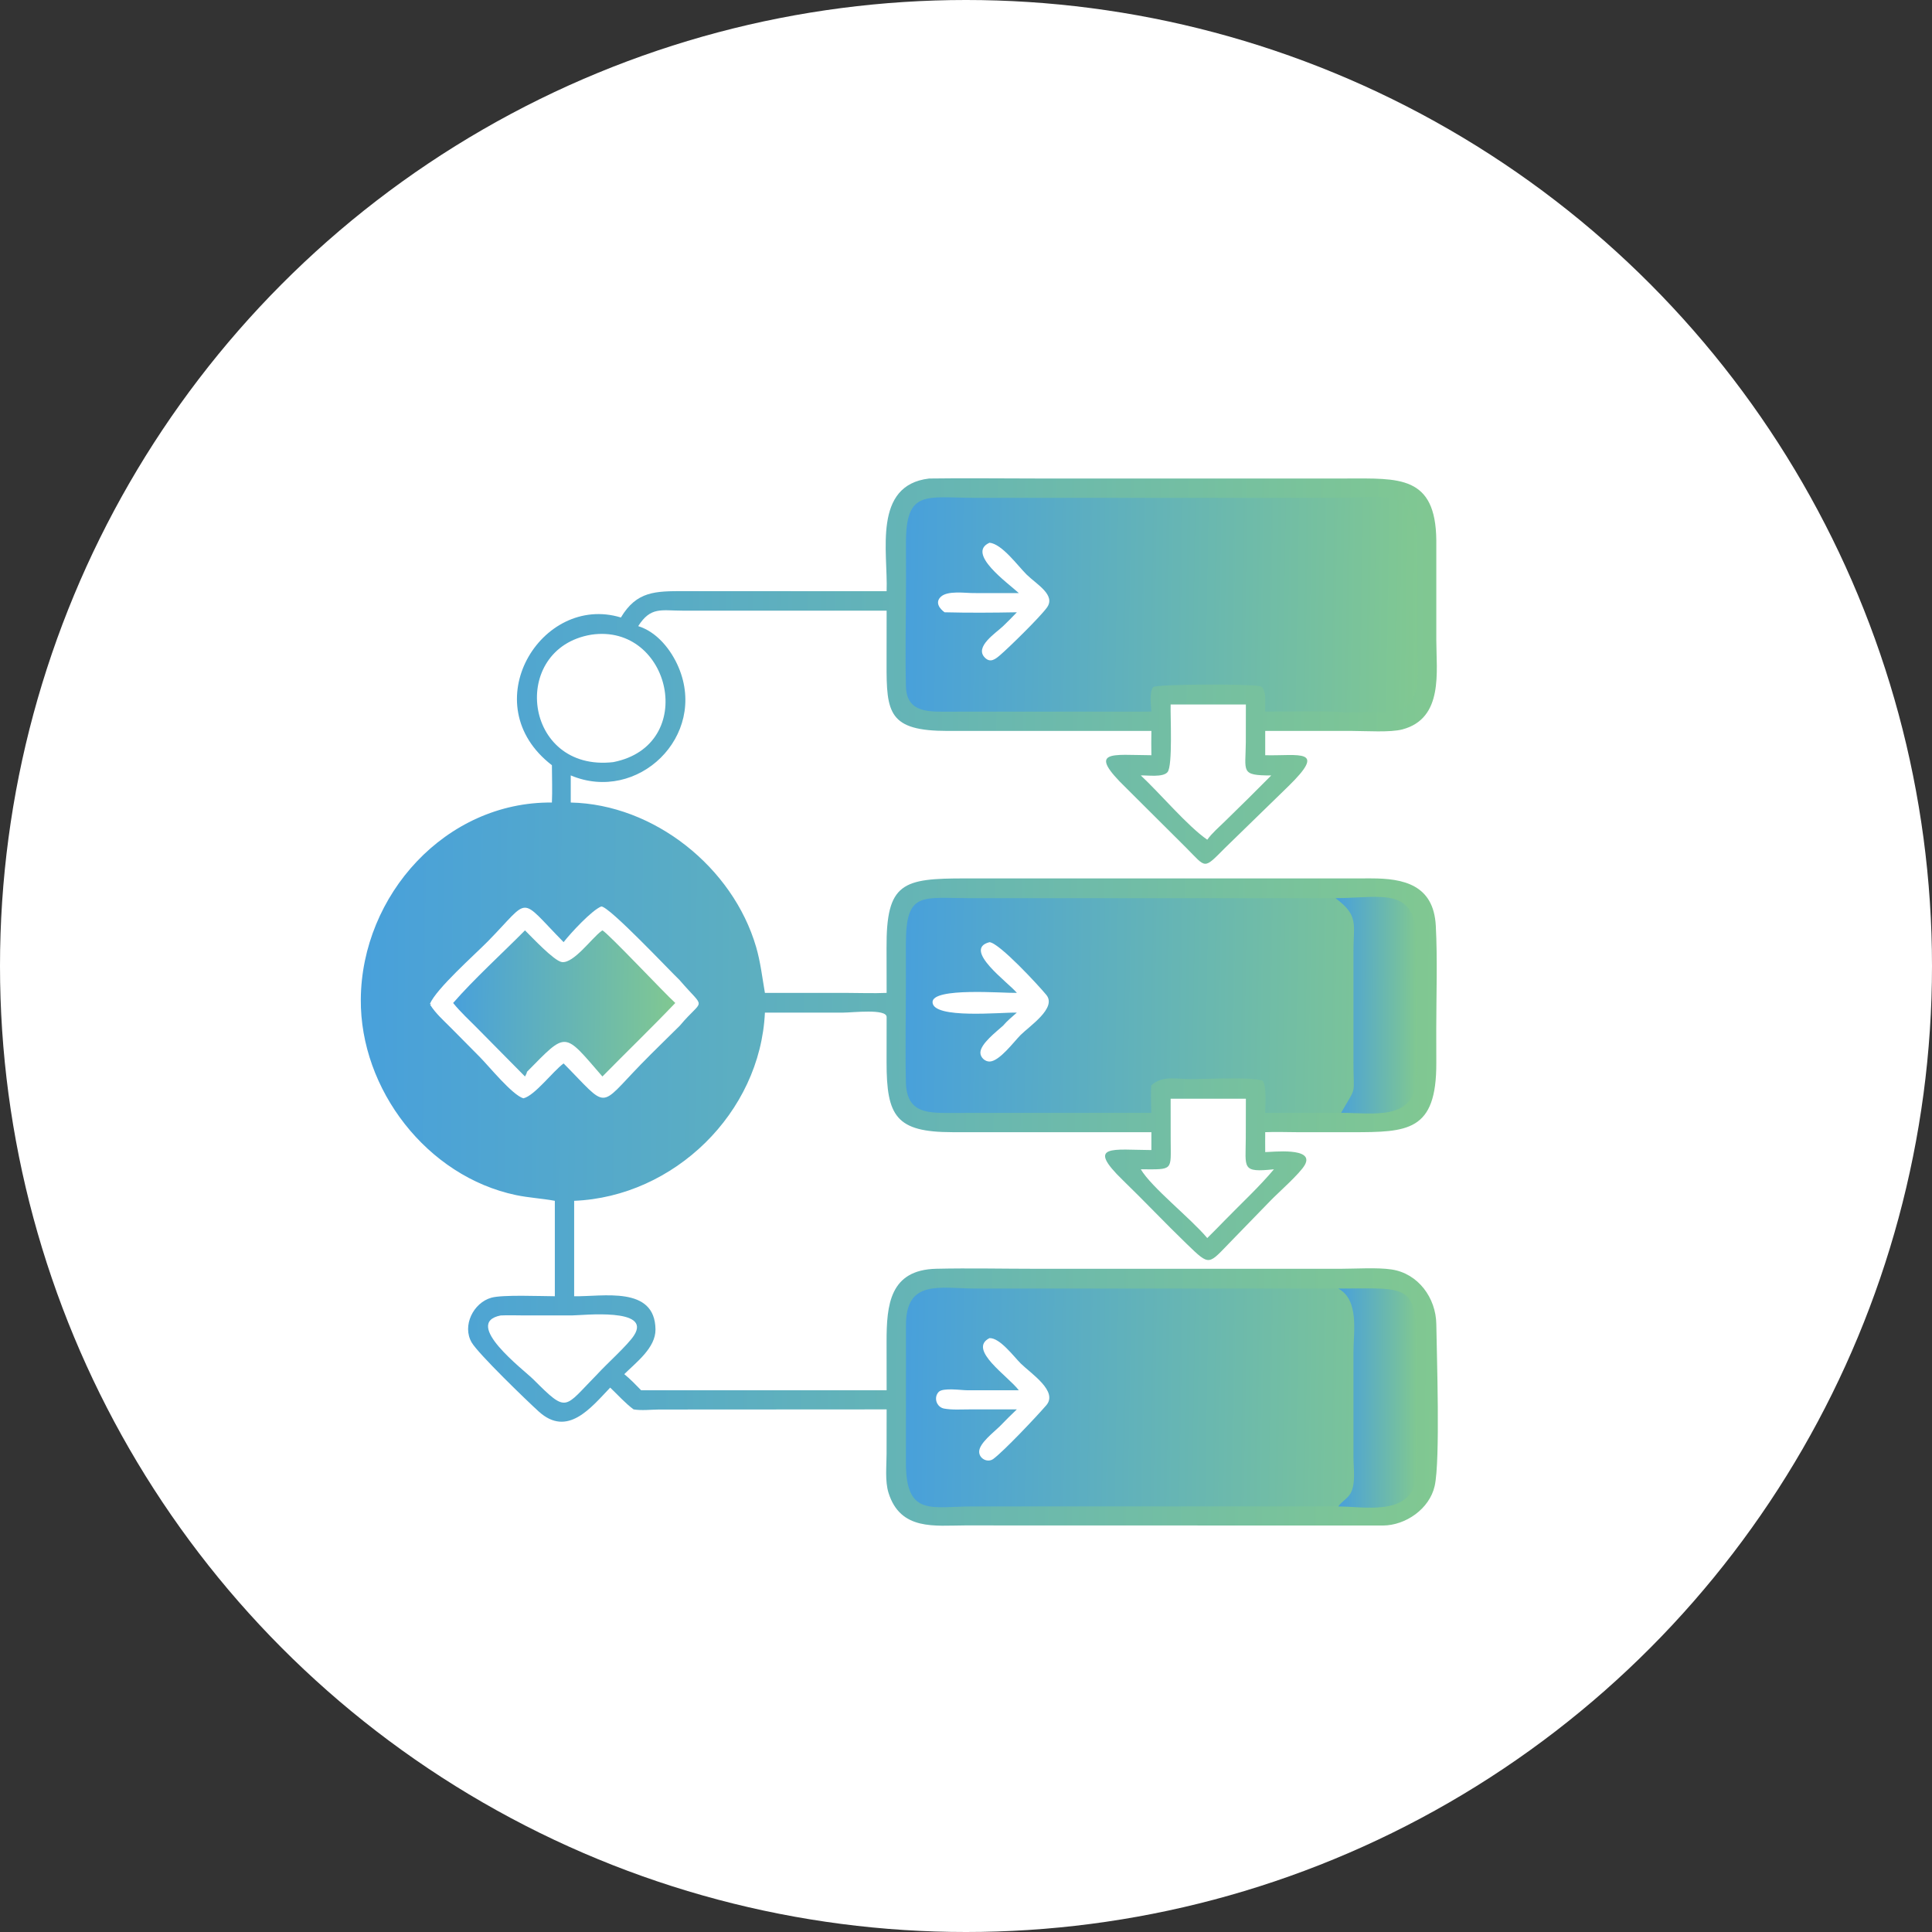
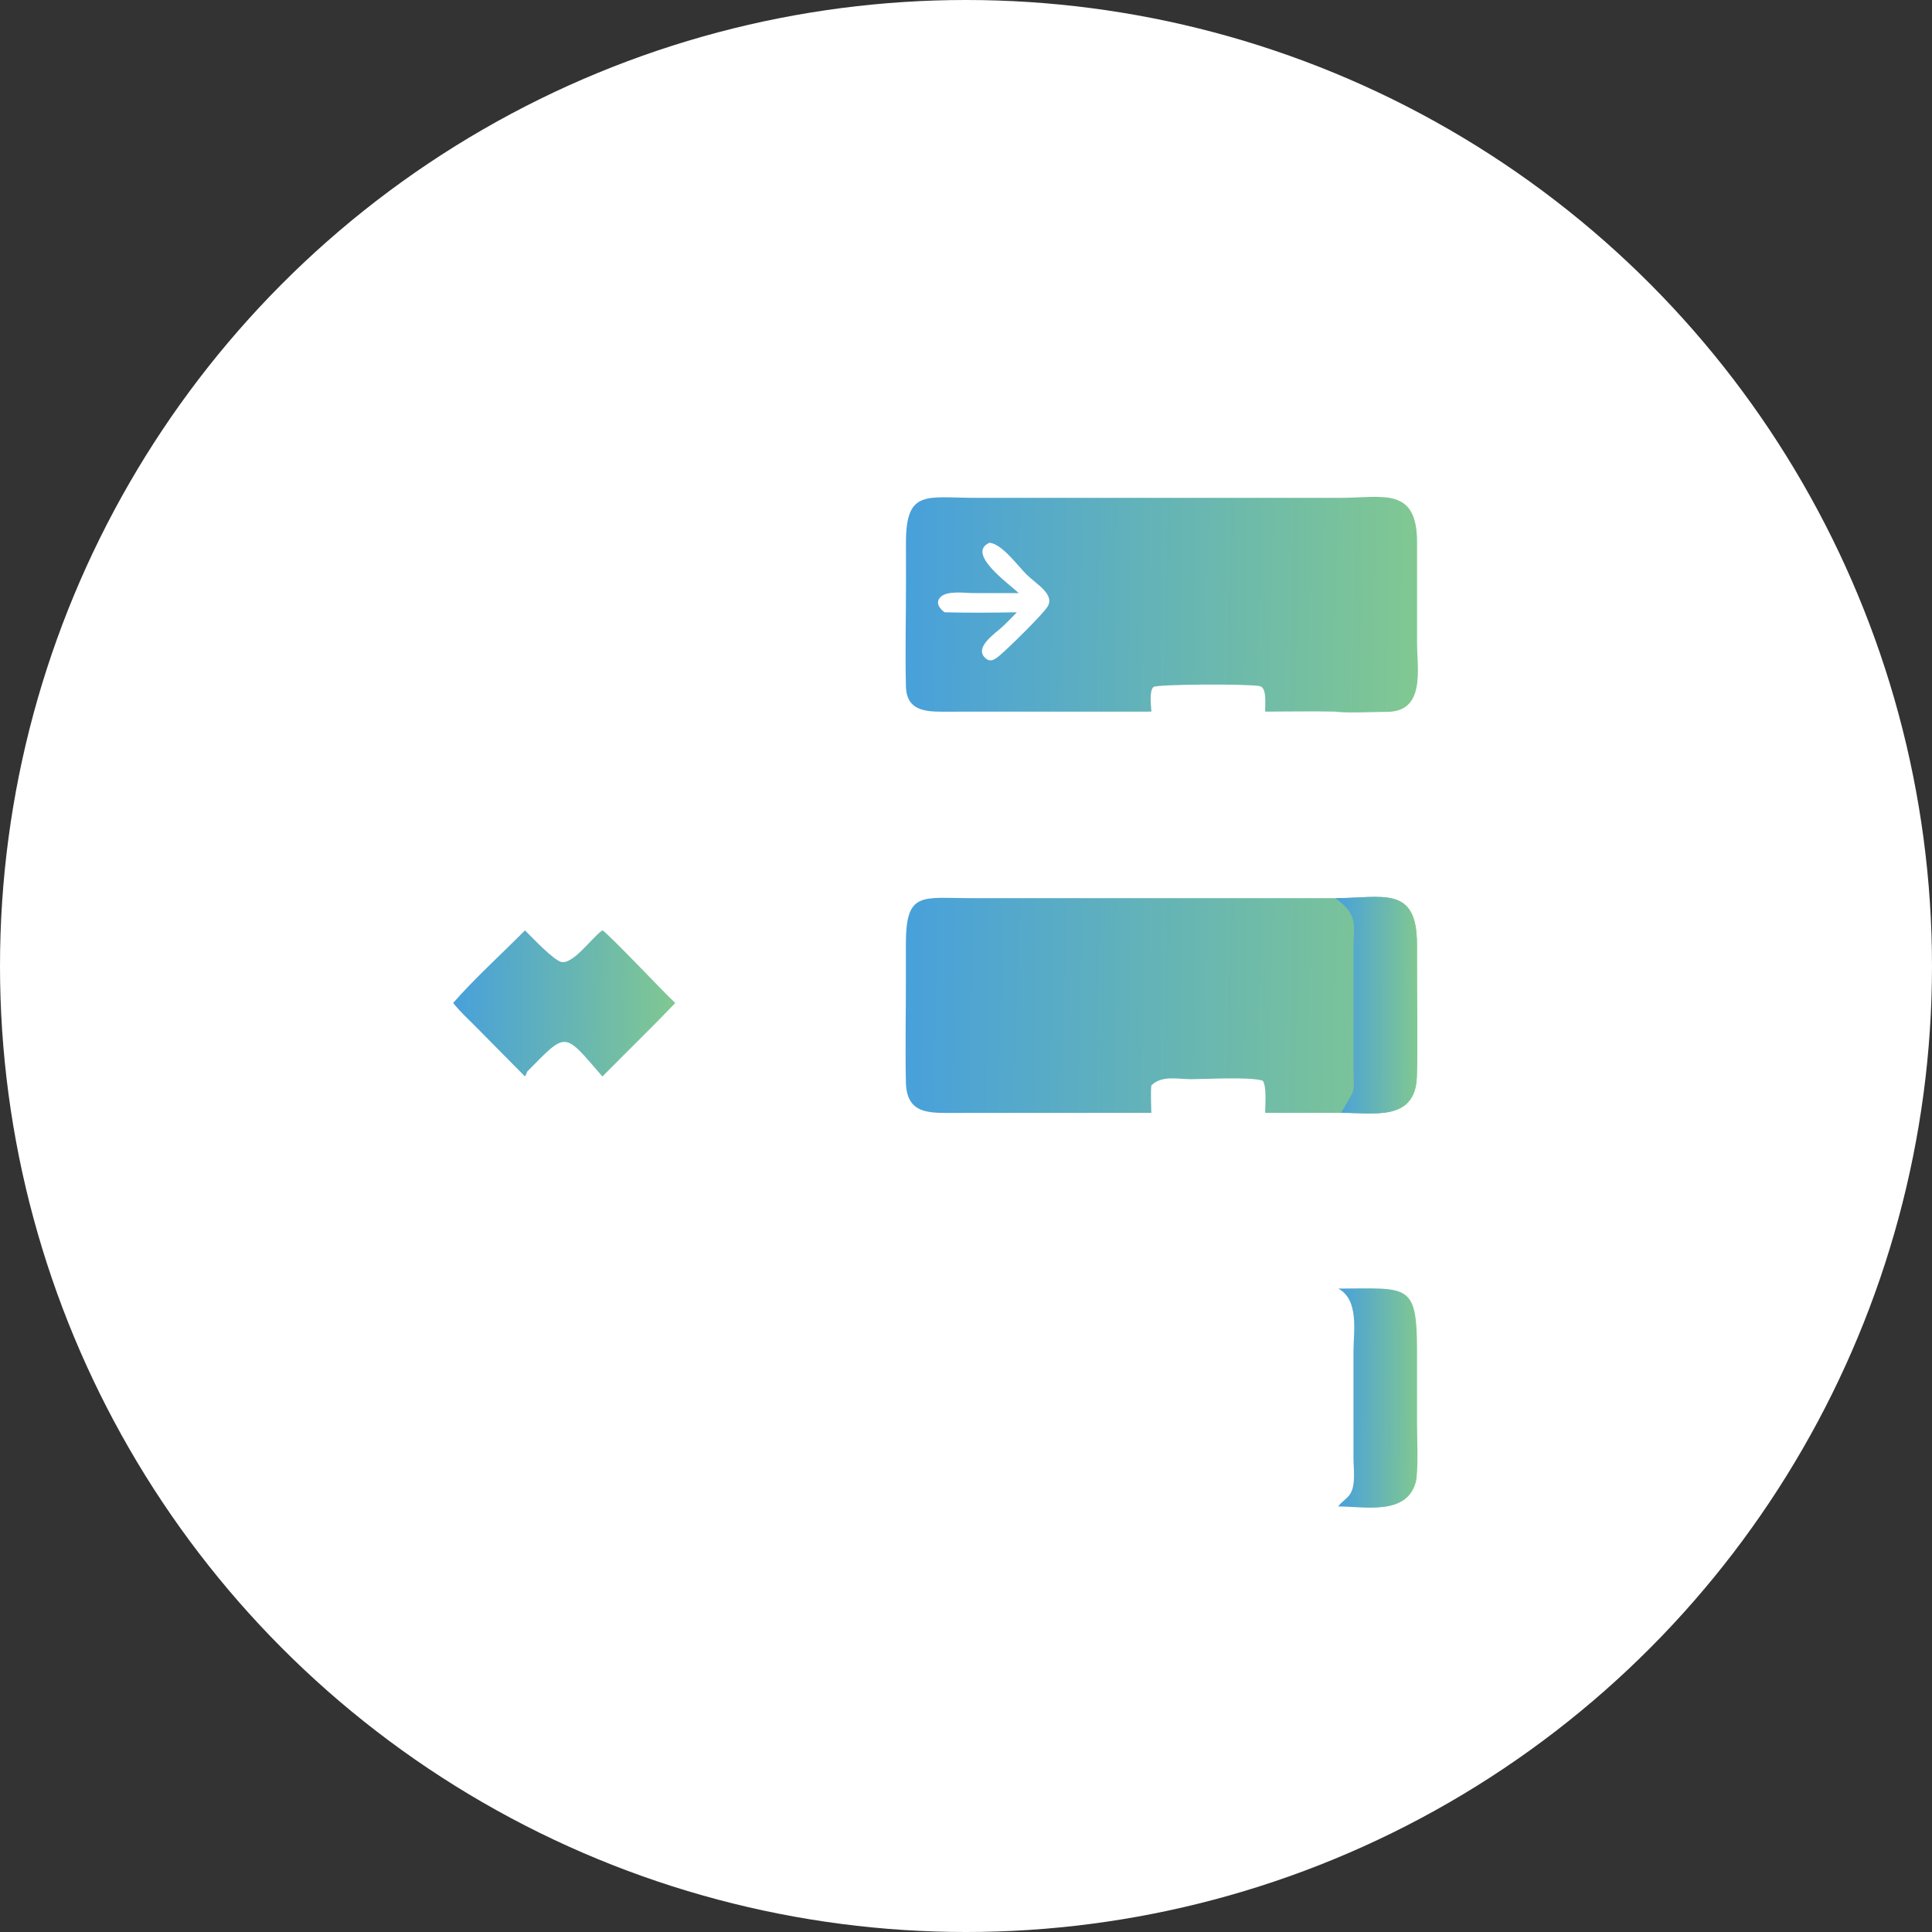
<svg xmlns="http://www.w3.org/2000/svg" width="72" height="72" viewBox="0 0 72 72" fill="none">
  <rect x="0" y="0" width="72" height="72" fill="#333333" stroke="none" />
  <circle cx="36" cy="36" r="36" fill="white" />
-   <path d="M34.625 17.833C35.943 17.814 37.263 17.832 38.581 17.832L50.181 17.832C52.121 17.832 53.505 17.703 53.527 20.14V23.846C53.527 25.03 53.805 26.77 52.266 27.182C51.815 27.303 50.902 27.24 50.408 27.24L47.151 27.24V28.145C48.399 28.176 49.487 27.868 48 29.315L45.671 31.582C44.834 32.419 44.972 32.363 44.202 31.59L41.98 29.377C40.471 27.917 41.435 28.14 42.909 28.145C42.902 27.843 42.905 27.542 42.909 27.24L35.323 27.24C33.112 27.24 33.034 26.569 33.04 24.722L33.042 22.758L25.433 22.757C24.64 22.757 24.253 22.6 23.784 23.334C24.485 23.551 25.014 24.218 25.29 24.872C26.373 27.437 23.764 29.951 21.27 28.897V29.908C24.376 29.974 27.313 32.326 28.178 35.29C28.341 35.847 28.407 36.431 28.506 37.002L31.516 37.002C32.023 37.002 32.535 37.024 33.042 37.002L33.039 35.33C33.025 32.886 33.641 32.734 35.977 32.736L51.1 32.735C52.298 32.735 53.428 32.967 53.508 34.503C53.574 35.746 53.526 37.092 53.525 38.346L53.527 39.612C53.536 42.174 52.457 42.193 50.38 42.194L48.303 42.193C47.919 42.191 47.534 42.177 47.151 42.193C47.146 42.44 47.151 42.688 47.151 42.935C47.392 42.936 49.002 42.74 48.628 43.411C48.447 43.736 47.64 44.443 47.347 44.746L45.916 46.219C45.014 47.139 45.117 47.217 44.219 46.351C43.417 45.577 42.652 44.764 41.851 43.988C40.441 42.623 41.489 42.854 42.909 42.859V42.193L35.492 42.193C33.391 42.192 33.038 41.598 33.04 39.58L33.042 37.899C33.036 37.583 31.77 37.737 31.429 37.737L28.506 37.737C28.334 41.471 25.122 44.599 21.397 44.751V48.307C22.451 48.329 24.411 47.903 24.428 49.545C24.435 50.228 23.713 50.767 23.265 51.21C23.491 51.396 23.691 51.603 23.894 51.812H33.042L33.04 50.008C33.039 48.628 33.156 47.322 34.895 47.283C36.134 47.255 37.381 47.284 38.621 47.284H49.964C50.522 47.283 51.332 47.23 51.858 47.309C52.855 47.458 53.514 48.372 53.527 49.347C53.542 50.47 53.68 54.435 53.466 55.379C53.273 56.232 52.385 56.848 51.536 56.852L35.962 56.848C34.849 56.85 33.557 57.053 33.113 55.635C32.976 55.197 33.04 54.631 33.04 54.176L33.042 52.524L24.552 52.529C24.249 52.532 23.91 52.574 23.612 52.524C23.303 52.297 23.02 51.977 22.74 51.712C22.018 52.467 21.149 53.575 20.076 52.602C19.631 52.198 17.831 50.46 17.579 50.032C17.213 49.409 17.641 48.547 18.314 48.361C18.736 48.244 20.156 48.306 20.677 48.307V44.751C20.199 44.662 19.711 44.638 19.232 44.538C15.916 43.844 13.419 40.6 13.446 37.241C13.477 33.354 16.612 29.871 20.568 29.908C20.588 29.447 20.569 28.98 20.568 28.517C17.63 26.258 20.173 22.107 23.139 23.012C23.729 22.028 24.419 22.029 25.501 22.03L33.042 22.032C33.096 20.584 32.512 18.083 34.625 17.833ZM22.262 51.21C22.602 50.835 23.382 50.141 23.625 49.771C24.312 48.724 21.696 49.021 21.337 49.021L19.541 49.022C19.248 49.022 18.951 49.009 18.659 49.023C17.212 49.309 19.525 51.055 19.88 51.409C21.164 52.69 21.005 52.481 22.262 51.21Z" fill="url(#paint0_linear_25_33767)" />
-   <path d="M49.877 56.139L36.264 56.14C34.702 56.141 33.756 56.537 33.761 54.492L33.762 49.394C33.759 47.659 35.024 48.019 36.359 48.02L49.877 48.02C52.481 48.013 52.811 47.789 52.812 50.336V53.078C52.812 53.532 52.868 54.869 52.763 55.245C52.412 56.491 50.844 56.137 49.877 56.139Z" fill="url(#paint1_linear_25_33767)" />
  <path d="M49.874 48.022C52.478 48.015 52.808 47.792 52.809 50.338V53.08C52.809 53.535 52.865 54.871 52.76 55.247C52.409 56.493 50.841 56.139 49.874 56.142C49.998 55.956 50.218 55.852 50.333 55.649C50.53 55.301 50.44 54.71 50.44 54.327L50.44 50.367C50.44 49.648 50.662 48.443 49.874 48.022Z" fill="url(#paint2_linear_25_33767)" />
  <path d="M36.875 49.868C37.263 49.851 37.784 50.56 38.04 50.813C38.425 51.193 39.446 51.849 38.989 52.374C38.616 52.805 37.422 54.069 37.021 54.368C36.805 54.529 36.483 54.357 36.491 54.092C36.5 53.781 37.035 53.376 37.255 53.159C37.465 52.943 37.675 52.73 37.894 52.524L36.143 52.524C35.837 52.524 35.479 52.549 35.181 52.493C34.903 52.44 34.782 52.081 34.983 51.872C35.141 51.707 35.822 51.81 36.034 51.811L37.969 51.812C37.569 51.284 36.048 50.288 36.875 49.868Z" fill="white" />
  <path d="M42.909 26.52L35.44 26.522C34.663 26.523 33.788 26.595 33.762 25.585C33.729 24.27 33.766 22.945 33.764 21.629L33.762 20.232C33.76 18.231 34.519 18.55 36.335 18.553L49.982 18.553C51.523 18.549 52.805 18.133 52.81 20.192L52.81 23.965C52.81 24.925 53.136 26.533 51.677 26.529C51.265 26.528 50.123 26.583 49.773 26.52C48.9 26.501 48.023 26.519 47.151 26.52C47.133 26.312 47.235 25.628 46.945 25.569C46.512 25.481 43.087 25.494 42.981 25.605C42.821 25.772 42.898 26.298 42.909 26.52Z" fill="url(#paint3_linear_25_33767)" />
  <path d="M36.877 20.226C37.346 20.272 37.933 21.091 38.262 21.415C38.636 21.782 39.359 22.174 39.013 22.646C38.746 23.011 37.615 24.118 37.274 24.412C37.094 24.566 36.908 24.715 36.703 24.508C36.303 24.106 37.119 23.587 37.381 23.336C37.555 23.166 37.729 22.996 37.896 22.818C37.002 22.835 36.095 22.841 35.202 22.818C35.013 22.684 34.839 22.447 35.063 22.239C35.317 22.003 35.962 22.102 36.278 22.102L37.971 22.104C37.565 21.732 35.997 20.616 36.877 20.226Z" fill="white" />
  <path d="M42.906 41.472L35.565 41.475C34.612 41.479 33.785 41.528 33.76 40.324C33.733 39.046 33.761 37.761 33.76 36.481L33.759 35.191C33.758 33.202 34.346 33.471 36.168 33.472L49.77 33.472C51.538 33.467 52.801 32.984 52.806 35.182L52.807 36.458C52.806 37.677 52.84 38.907 52.801 40.125C52.747 41.813 51.168 41.464 49.979 41.472H47.148C47.15 41.2 47.213 40.462 47.054 40.272C46.568 40.123 44.971 40.217 44.392 40.218C43.873 40.218 43.309 40.064 42.906 40.45C42.877 40.782 42.903 41.138 42.906 41.472Z" fill="url(#paint4_linear_25_33767)" />
  <path d="M49.77 33.472C51.538 33.467 52.801 32.984 52.806 35.182L52.807 36.458C52.806 37.677 52.84 38.907 52.801 40.125C52.747 41.813 51.168 41.464 49.979 41.472C50.581 40.415 50.438 40.898 50.439 39.558L50.439 35.452C50.439 34.428 50.646 34.125 49.77 33.472Z" fill="url(#paint5_linear_25_33767)" />
-   <path d="M36.876 35.112C37.247 35.144 38.717 36.739 38.995 37.079C39.39 37.564 38.377 38.23 38.034 38.572C37.787 38.819 37.256 39.541 36.889 39.56C36.711 39.57 36.534 39.407 36.536 39.227C36.542 38.896 37.14 38.443 37.38 38.225C37.532 38.045 37.719 37.892 37.895 37.737C37.353 37.719 34.764 37.989 34.753 37.349C34.743 36.787 37.401 37.016 37.895 37.002C37.613 36.643 35.838 35.379 36.876 35.112Z" fill="white" />
-   <path d="M21.004 35.111C21.258 34.783 22.055 33.919 22.409 33.781C22.713 33.784 24.982 36.199 25.334 36.533L25.353 36.556C26.314 37.67 26.224 37.162 25.334 38.225C24.852 38.704 24.362 39.175 23.888 39.662C22.279 41.317 22.699 41.344 21.004 39.631C20.608 39.92 19.924 40.836 19.505 40.931C19.094 40.811 18.218 39.733 17.894 39.405L16.818 38.318C16.546 38.043 16.234 37.771 16.029 37.441L16.073 37.433L16.021 37.412C16.259 36.846 17.695 35.575 18.176 35.086C19.803 33.433 19.297 33.375 21.004 35.111Z" fill="white" />
  <path d="M22.45 34.672C22.659 34.773 24.788 37.04 25.166 37.378C24.279 38.308 23.35 39.202 22.45 40.118C20.995 38.441 21.143 38.419 19.639 39.943C19.634 40.001 19.59 40.065 19.565 40.118L17.818 38.35C17.508 38.033 17.164 37.724 16.887 37.378C17.662 36.487 18.714 35.532 19.565 34.672C19.808 34.911 20.645 35.809 20.937 35.853C21.374 35.917 22.058 34.955 22.411 34.7L22.45 34.672Z" fill="url(#paint6_linear_25_33767)" />
  <path d="M22.034 23.653C25.006 23.214 26.035 27.778 22.855 28.402C19.5 28.786 18.969 24.168 22.034 23.653Z" fill="white" />
  <path d="M43.626 40.945H46.43L46.427 42.406C46.423 43.535 46.257 43.705 47.476 43.576C46.917 44.242 46.255 44.851 45.648 45.475C45.431 45.699 45.212 45.92 44.991 46.139C44.375 45.402 42.919 44.26 42.514 43.576C43.745 43.582 43.63 43.639 43.628 42.483L43.626 40.945Z" fill="white" />
  <path d="M43.626 26.255H46.43L46.428 27.662C46.42 28.767 46.215 28.899 47.375 28.899C46.805 29.473 46.229 30.047 45.648 30.61C45.426 30.827 45.174 31.042 44.991 31.293C44.26 30.791 43.216 29.549 42.514 28.899C42.758 28.886 43.337 28.981 43.511 28.774C43.709 28.54 43.612 26.666 43.626 26.255Z" fill="white" />
  <defs>
    <linearGradient id="paint0_linear_25_33767" x1="13.446" y1="17.824" x2="53.863" y2="18.115" gradientUnits="userSpaceOnUse">
      <stop stop-color="#48A0DB" />
      <stop offset="1" stop-color="#81C891" />
    </linearGradient>
    <linearGradient id="paint1_linear_25_33767" x1="33.761" y1="47.988" x2="52.955" y2="48.301" gradientUnits="userSpaceOnUse">
      <stop stop-color="#48A0DB" />
      <stop offset="1" stop-color="#81C891" />
    </linearGradient>
    <linearGradient id="paint2_linear_25_33767" x1="49.874" y1="48.014" x2="52.844" y2="48.022" gradientUnits="userSpaceOnUse">
      <stop stop-color="#48A0DB" />
      <stop offset="1" stop-color="#81C891" />
    </linearGradient>
    <linearGradient id="paint3_linear_25_33767" x1="33.748" y1="18.516" x2="52.969" y2="18.835" gradientUnits="userSpaceOnUse">
      <stop stop-color="#48A0DB" />
      <stop offset="1" stop-color="#81C891" />
    </linearGradient>
    <linearGradient id="paint4_linear_25_33767" x1="33.748" y1="33.424" x2="52.948" y2="33.741" gradientUnits="userSpaceOnUse">
      <stop stop-color="#48A0DB" />
      <stop offset="1" stop-color="#81C891" />
    </linearGradient>
    <linearGradient id="paint5_linear_25_33767" x1="49.77" y1="33.424" x2="52.841" y2="33.432" gradientUnits="userSpaceOnUse">
      <stop stop-color="#48A0DB" />
      <stop offset="1" stop-color="#81C891" />
    </linearGradient>
    <linearGradient id="paint6_linear_25_33767" x1="16.887" y1="34.672" x2="25.223" y2="34.761" gradientUnits="userSpaceOnUse">
      <stop stop-color="#48A0DB" />
      <stop offset="1" stop-color="#81C891" />
    </linearGradient>
  </defs>
</svg>